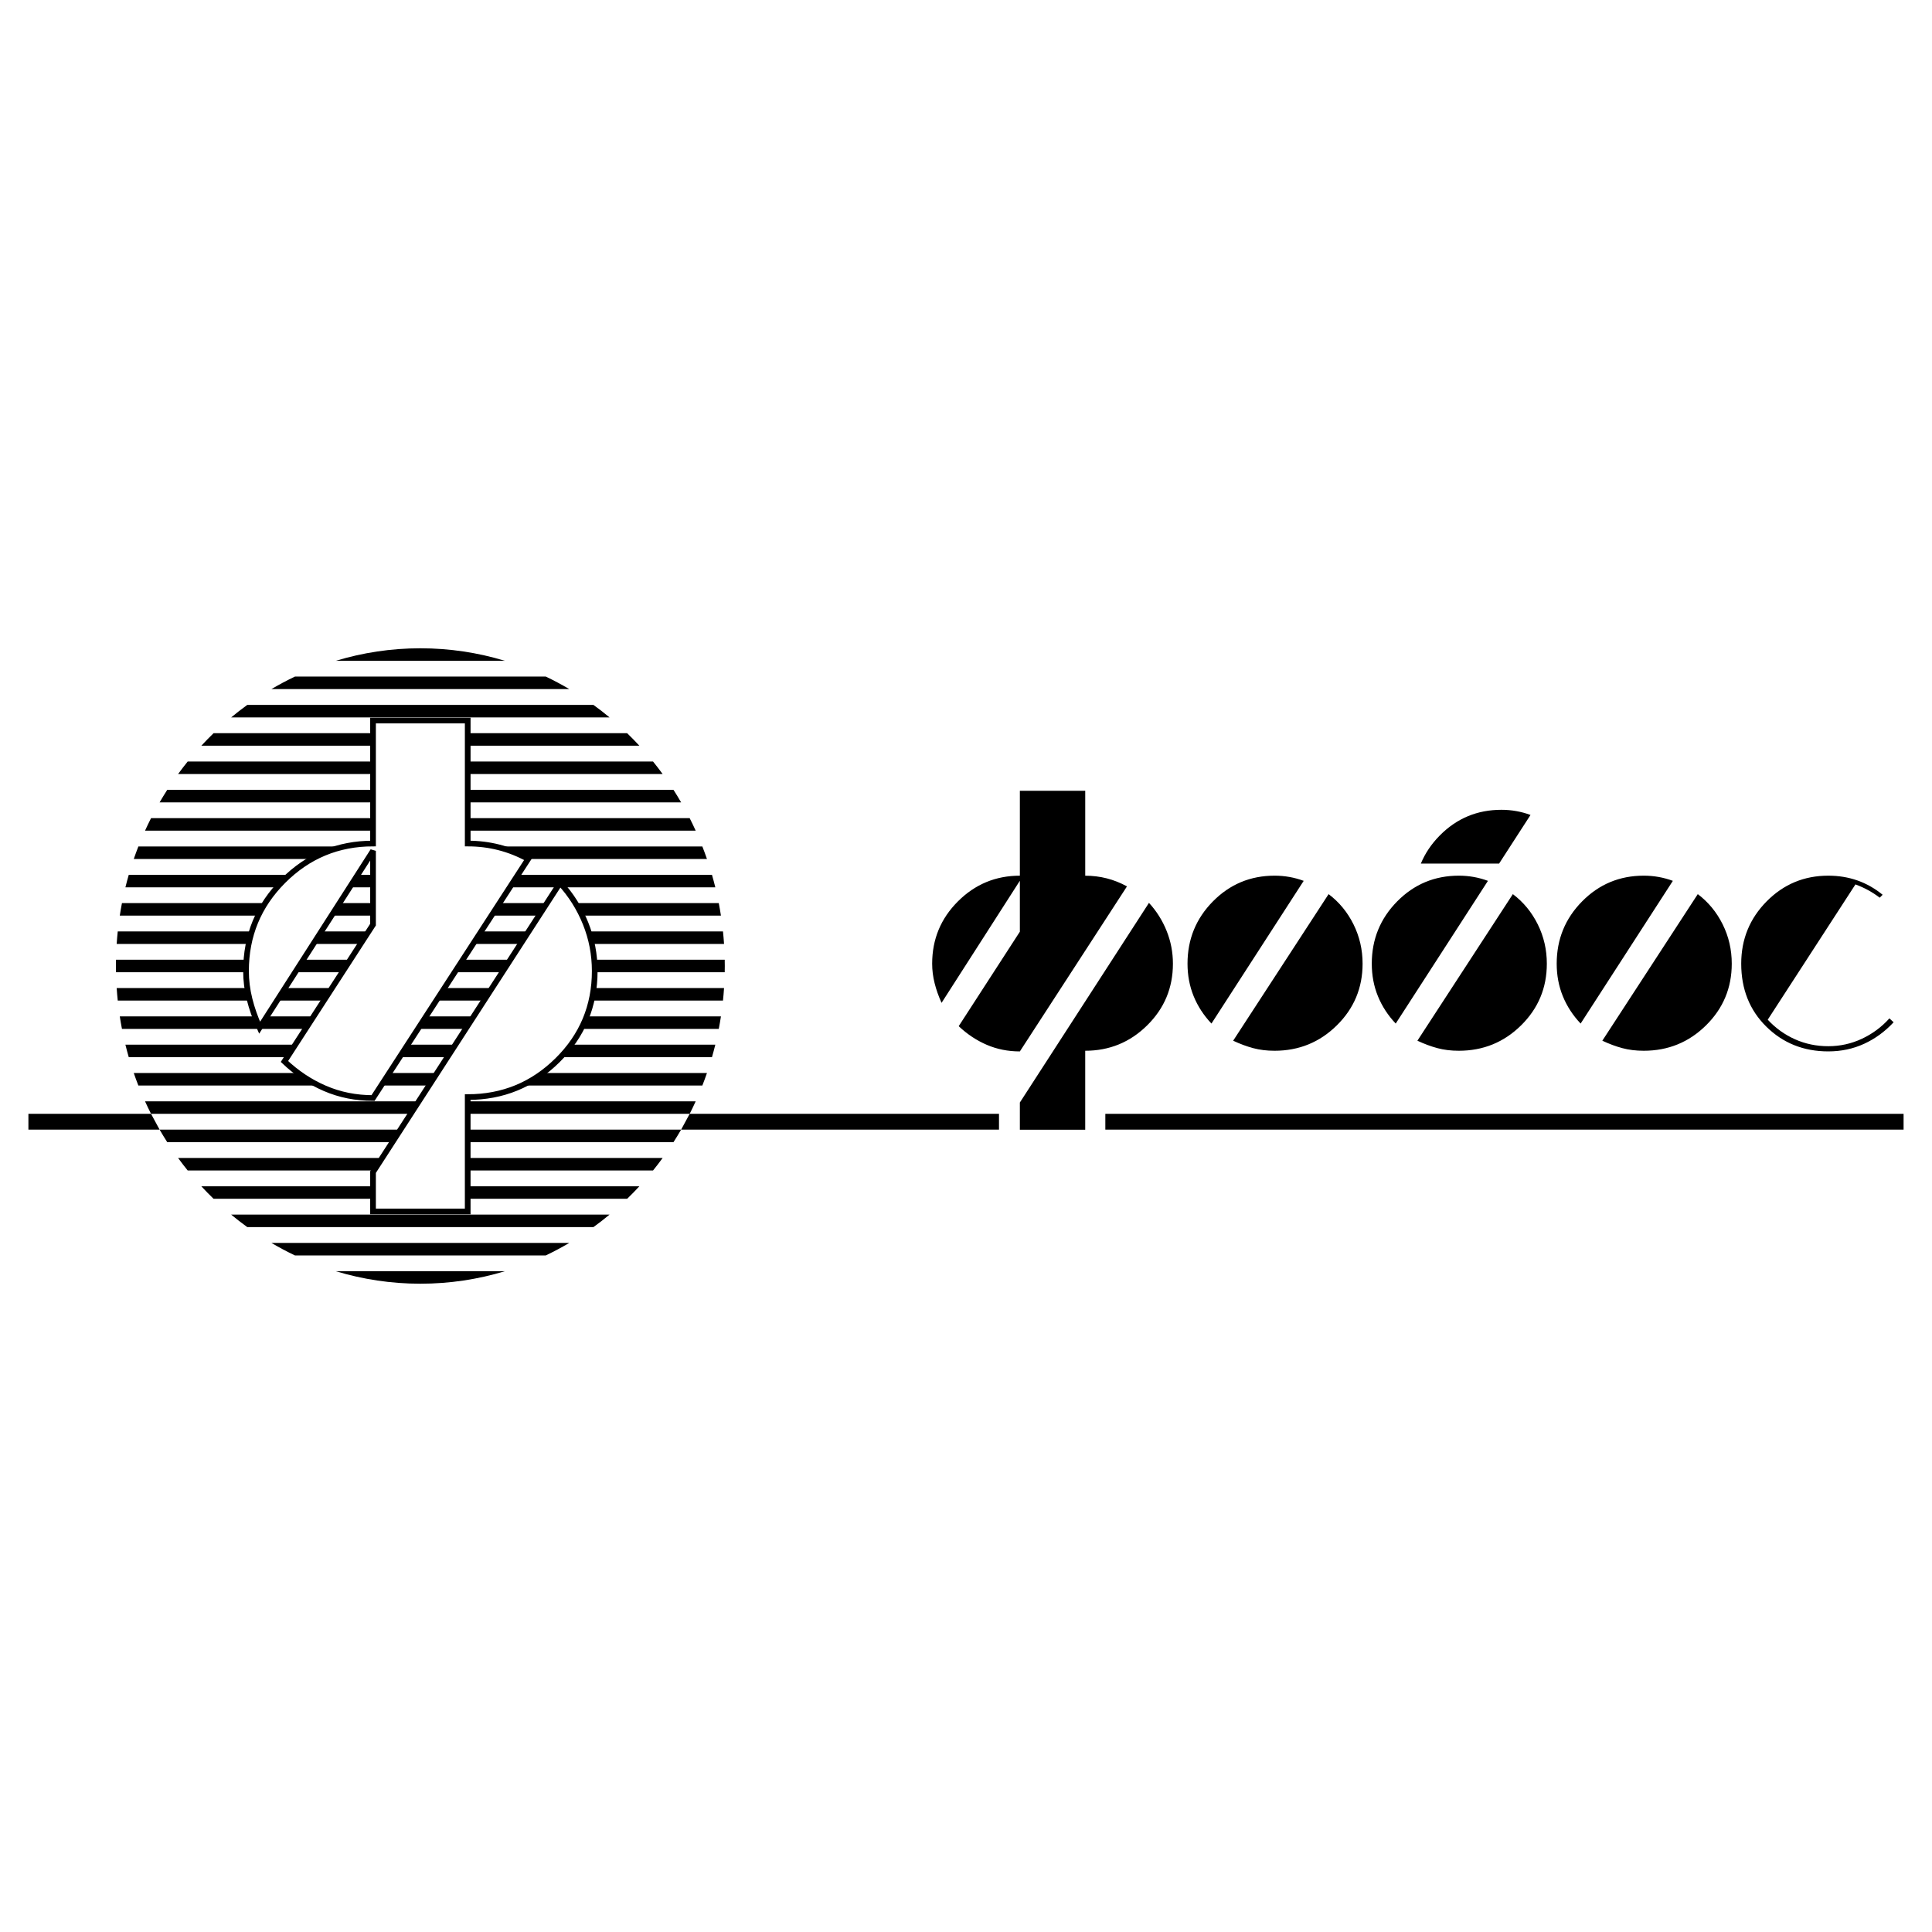
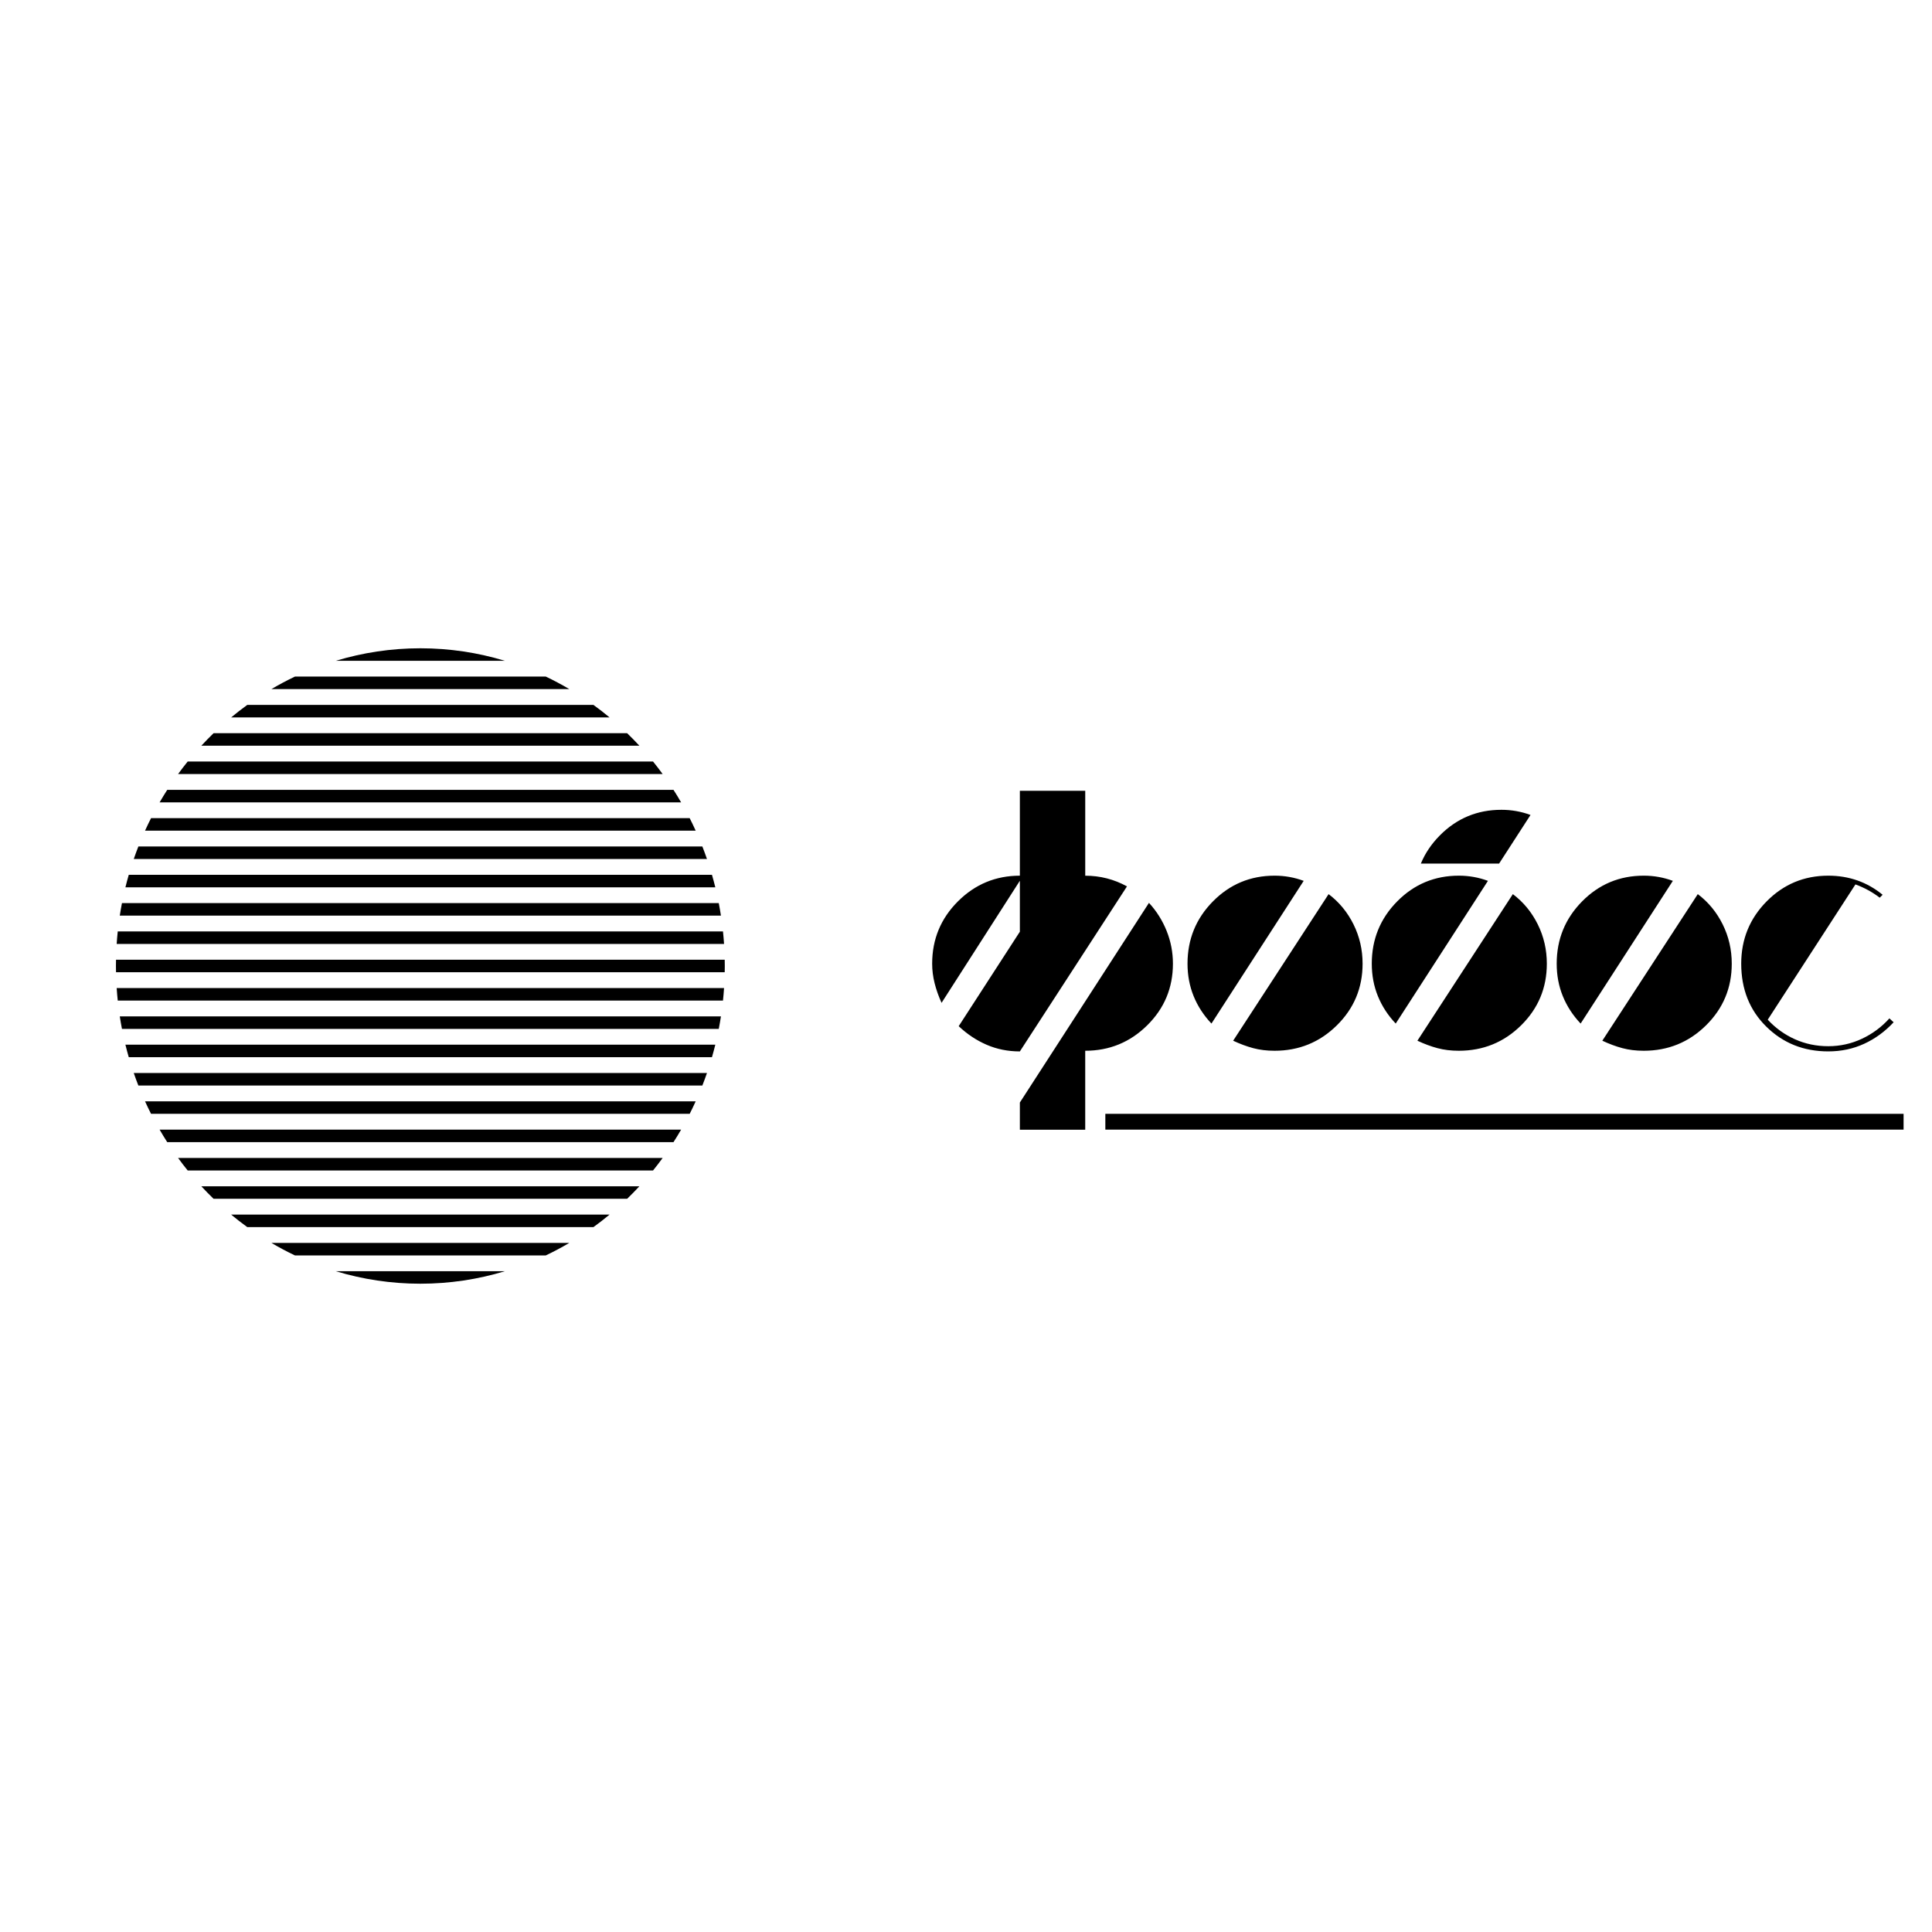
<svg xmlns="http://www.w3.org/2000/svg" version="1.0" id="Layer_1" x="0px" y="0px" width="192.756px" height="192.756px" viewBox="0 0 192.756 192.756" enable-background="new 0 0 192.756 192.756" xml:space="preserve">
  <g>
-     <polygon fill-rule="evenodd" clip-rule="evenodd" fill="#FFFFFF" points="0,0 192.756,0 192.756,192.756 0,192.756 0,0  " />
    <path fill-rule="evenodd" clip-rule="evenodd" d="M187.83,89.271c-1.55-1.27-3.357-1.905-5.424-1.905   c-2.411,0-4.461,0.856-6.15,2.567s-2.534,3.783-2.534,6.215c0,2.539,0.834,4.633,2.502,6.279s3.729,2.471,6.183,2.471   c1.291,0,2.485-0.254,3.583-0.76c1.099-0.506,2.077-1.221,2.938-2.146l-0.42-0.389c-0.774,0.861-1.689,1.541-2.744,2.035   s-2.174,0.742-3.357,0.742s-2.292-0.23-3.325-0.693s-1.938-1.115-2.713-1.953l8.75-13.496c0.882,0.323,1.689,0.764,2.421,1.324   L187.83,89.271L187.83,89.271z M169.388,89.207l-9.524,14.625c0.688,0.322,1.356,0.57,2.002,0.742   c0.646,0.174,1.355,0.26,2.131,0.26c2.432,0,4.504-0.846,6.215-2.535s2.566-3.74,2.566-6.15c0-1.399-0.301-2.707-0.904-3.922   C171.271,91.01,170.442,90.003,169.388,89.207L169.388,89.207z M157.7,102.121l9.201-14.238c-0.926-0.344-1.894-0.517-2.905-0.517   c-2.411,0-4.461,0.856-6.15,2.567s-2.534,3.783-2.534,6.215c0,1.162,0.204,2.244,0.613,3.244   C156.333,100.395,156.926,101.303,157.7,102.121L157.7,102.121z M149.565,86.159l3.134-4.849c-0.926-0.344-1.894-0.516-2.906-0.516   c-2.41,0-4.46,0.855-6.15,2.566c-0.834,0.845-1.462,1.778-1.884,2.798H149.565L149.565,86.159z M150.938,89.207l-9.524,14.625   c0.688,0.322,1.356,0.57,2.002,0.742c0.646,0.174,1.355,0.26,2.131,0.26c2.433,0,4.504-0.846,6.215-2.535s2.566-3.74,2.566-6.15   c0-1.399-0.301-2.707-0.903-3.922C152.821,91.01,151.993,90.003,150.938,89.207L150.938,89.207z M139.251,102.121l9.201-14.238   c-0.925-0.344-1.894-0.517-2.905-0.517c-2.411,0-4.461,0.856-6.15,2.567s-2.534,3.783-2.534,6.215c0,1.162,0.204,2.244,0.613,3.244   C137.885,100.395,138.477,101.303,139.251,102.121L139.251,102.121z M132.555,89.207l-9.523,14.625   c0.688,0.322,1.355,0.57,2.001,0.742c0.646,0.174,1.356,0.26,2.131,0.26c2.433,0,4.504-0.846,6.215-2.535   c1.712-1.689,2.567-3.74,2.567-6.15c0-1.399-0.302-2.707-0.904-3.922C134.438,91.01,133.609,90.003,132.555,89.207L132.555,89.207z    M120.867,102.121l9.202-14.238c-0.926-0.344-1.895-0.517-2.906-0.517c-2.41,0-4.46,0.856-6.15,2.567   c-1.689,1.711-2.534,3.783-2.534,6.215c0,1.162,0.205,2.244,0.613,3.244C119.501,100.395,120.093,101.303,120.867,102.121   L120.867,102.121z M101.752,109.998v2.713h6.521v-7.877c2.411,0,4.472-0.846,6.183-2.535s2.567-3.74,2.567-6.15   c0-1.141-0.21-2.233-0.63-3.277c-0.42-1.044-1.007-1.975-1.76-2.793L101.752,109.998L101.752,109.998z M101.752,78.896v8.471   c-2.41,0-4.471,0.856-6.183,2.567s-2.567,3.783-2.567,6.215c0,0.646,0.081,1.291,0.243,1.938c0.161,0.645,0.393,1.301,0.694,1.969   l7.813-12.184v5.083l-6.102,9.426c0.839,0.797,1.771,1.416,2.792,1.857c1.022,0.441,2.126,0.662,3.31,0.662l10.687-16.466   c-1.292-0.71-2.68-1.065-4.165-1.065v-8.471H101.752L101.752,78.896z" />
-     <path fill-rule="evenodd" clip-rule="evenodd" d="M33.509,126.83H50.37c-2.678,0.811-5.506,1.246-8.43,1.246   S36.188,127.641,33.509,126.83L33.509,126.83z M41.94,64.679c2.923,0,5.75,0.436,8.428,1.247H33.51   C36.188,65.115,39.017,64.679,41.94,64.679L41.94,64.679z M54.451,67.502c0.803,0.381,1.586,0.799,2.35,1.249H27.078   c0.764-0.45,1.547-0.868,2.35-1.249H54.451L54.451,67.502z M59.207,70.328c0.55,0.398,1.087,0.814,1.609,1.249H23.062   c0.523-0.434,1.06-0.851,1.609-1.249H59.207L59.207,70.328z M62.571,73.152c0.417,0.405,0.825,0.821,1.221,1.249H20.087   c0.396-0.428,0.803-0.844,1.221-1.249H62.571L62.571,73.152z M65.154,75.978c0.33,0.407,0.649,0.824,0.959,1.249H17.766   c0.31-0.424,0.63-0.841,0.959-1.249H65.154L65.154,75.978z M67.194,78.803c0.263,0.409,0.517,0.826,0.761,1.249H15.924   c0.245-0.423,0.499-0.839,0.762-1.249H67.194L67.194,78.803z M68.809,81.628c0.208,0.411,0.408,0.827,0.6,1.249H14.47   c0.191-0.422,0.392-0.838,0.6-1.249H68.809L68.809,81.628z M70.074,84.454c0.162,0.412,0.315,0.828,0.46,1.248H13.346   c0.145-0.42,0.298-0.836,0.459-1.248H70.074L70.074,84.454z M71.032,87.278c0.119,0.413,0.231,0.829,0.335,1.249H12.513   c0.103-0.419,0.216-0.835,0.335-1.249H71.032L71.032,87.278z M71.712,90.104c0.08,0.413,0.151,0.83,0.216,1.249H11.951   c0.064-0.419,0.136-0.835,0.216-1.249H71.712L71.712,90.104z M72.132,92.928c0.043,0.414,0.078,0.831,0.106,1.249H11.641   c0.028-0.418,0.063-0.835,0.107-1.249H72.132L72.132,92.928z M72.305,95.753c0.004,0.208,0.008,0.416,0.008,0.625   c0,0.208-0.004,0.417-0.008,0.624h-60.73c-0.004-0.208-0.008-0.416-0.008-0.624c0-0.209,0.003-0.417,0.008-0.625H72.305   L72.305,95.753z M72.238,98.578c-0.028,0.42-0.063,0.836-0.106,1.25H11.748c-0.044-0.414-0.079-0.83-0.107-1.25H72.238   L72.238,98.578z M71.928,101.404c-0.064,0.418-0.136,0.834-0.216,1.248H12.167c-0.08-0.414-0.152-0.83-0.216-1.248H71.928   L71.928,101.404z M71.367,104.229c-0.104,0.42-0.216,0.836-0.335,1.248H12.847c-0.119-0.412-0.231-0.828-0.335-1.248H71.367   L71.367,104.229z M70.534,107.055c-0.145,0.42-0.298,0.836-0.46,1.248h-56.27c-0.161-0.412-0.315-0.828-0.459-1.248H70.534   L70.534,107.055z M69.409,109.879c-0.191,0.422-0.392,0.838-0.6,1.248H15.07c-0.208-0.41-0.409-0.826-0.6-1.248H69.409   L69.409,109.879z M67.956,112.703c-0.245,0.424-0.499,0.84-0.762,1.25H16.685c-0.263-0.41-0.517-0.826-0.762-1.25H67.956   L67.956,112.703z M66.114,115.529c-0.31,0.424-0.63,0.842-0.959,1.248h-46.43c-0.33-0.406-0.65-0.824-0.959-1.248H66.114   L66.114,115.529z M63.793,118.355c-0.396,0.428-0.803,0.844-1.221,1.248H21.307c-0.418-0.404-0.825-0.82-1.221-1.248H63.793   L63.793,118.355z M60.817,121.18c-0.522,0.434-1.059,0.85-1.608,1.248H24.67c-0.549-0.398-1.086-0.814-1.609-1.248H60.817   L60.817,121.18z M56.802,124.004c-0.764,0.451-1.547,0.869-2.35,1.25H29.427c-0.802-0.381-1.586-0.799-2.35-1.25H56.802   L56.802,124.004z" />
-     <path fill-rule="evenodd" clip-rule="evenodd" fill="#FFFFFF" stroke="#000000" stroke-width="0.567" stroke-miterlimit="2.613" d="   M37.217,116.939v3.928h9.446v-11.41c3.492,0,6.477-1.223,8.955-3.672c2.479-2.447,3.718-5.416,3.718-8.907   c0-1.652-0.304-3.235-0.912-4.747c-0.608-1.512-1.457-2.86-2.548-4.045L37.217,116.939L37.217,116.939z M37.217,71.889v12.27   c-3.492,0-6.477,1.239-8.955,3.717c-2.478,2.479-3.717,5.479-3.717,9.002c0,0.935,0.117,1.87,0.351,2.806   c0.233,0.936,0.569,1.887,1.005,2.852l11.316-17.647v7.361l-8.838,13.653c1.216,1.154,2.564,2.051,4.045,2.689   s3.079,0.959,4.793,0.959l15.479-23.849c-1.871-1.029-3.881-1.543-6.032-1.543v-12.27H37.217L37.217,71.889z" />
-     <polygon fill-rule="evenodd" clip-rule="evenodd" points="99.67,112.703 99.67,111.127 68.809,111.127 67.957,112.703    99.67,112.703  " />
-     <polygon fill-rule="evenodd" clip-rule="evenodd" points="2.834,112.703 2.834,111.127 15.07,111.127 15.923,112.703    2.834,112.703  " />
+     <path fill-rule="evenodd" clip-rule="evenodd" d="M33.509,126.83H50.37c-2.678,0.811-5.506,1.246-8.43,1.246   S36.188,127.641,33.509,126.83L33.509,126.83z M41.94,64.679c2.923,0,5.75,0.436,8.428,1.247H33.51   C36.188,65.115,39.017,64.679,41.94,64.679L41.94,64.679z M54.451,67.502c0.803,0.381,1.586,0.799,2.35,1.249H27.078   c0.764-0.45,1.547-0.868,2.35-1.249H54.451L54.451,67.502z M59.207,70.328c0.55,0.398,1.087,0.814,1.609,1.249H23.062   c0.523-0.434,1.06-0.851,1.609-1.249H59.207z M62.571,73.152c0.417,0.405,0.825,0.821,1.221,1.249H20.087   c0.396-0.428,0.803-0.844,1.221-1.249H62.571L62.571,73.152z M65.154,75.978c0.33,0.407,0.649,0.824,0.959,1.249H17.766   c0.31-0.424,0.63-0.841,0.959-1.249H65.154L65.154,75.978z M67.194,78.803c0.263,0.409,0.517,0.826,0.761,1.249H15.924   c0.245-0.423,0.499-0.839,0.762-1.249H67.194L67.194,78.803z M68.809,81.628c0.208,0.411,0.408,0.827,0.6,1.249H14.47   c0.191-0.422,0.392-0.838,0.6-1.249H68.809L68.809,81.628z M70.074,84.454c0.162,0.412,0.315,0.828,0.46,1.248H13.346   c0.145-0.42,0.298-0.836,0.459-1.248H70.074L70.074,84.454z M71.032,87.278c0.119,0.413,0.231,0.829,0.335,1.249H12.513   c0.103-0.419,0.216-0.835,0.335-1.249H71.032L71.032,87.278z M71.712,90.104c0.08,0.413,0.151,0.83,0.216,1.249H11.951   c0.064-0.419,0.136-0.835,0.216-1.249H71.712L71.712,90.104z M72.132,92.928c0.043,0.414,0.078,0.831,0.106,1.249H11.641   c0.028-0.418,0.063-0.835,0.107-1.249H72.132L72.132,92.928z M72.305,95.753c0.004,0.208,0.008,0.416,0.008,0.625   c0,0.208-0.004,0.417-0.008,0.624h-60.73c-0.004-0.208-0.008-0.416-0.008-0.624c0-0.209,0.003-0.417,0.008-0.625H72.305   L72.305,95.753z M72.238,98.578c-0.028,0.42-0.063,0.836-0.106,1.25H11.748c-0.044-0.414-0.079-0.83-0.107-1.25H72.238   L72.238,98.578z M71.928,101.404c-0.064,0.418-0.136,0.834-0.216,1.248H12.167c-0.08-0.414-0.152-0.83-0.216-1.248H71.928   L71.928,101.404z M71.367,104.229c-0.104,0.42-0.216,0.836-0.335,1.248H12.847c-0.119-0.412-0.231-0.828-0.335-1.248H71.367   L71.367,104.229z M70.534,107.055c-0.145,0.42-0.298,0.836-0.46,1.248h-56.27c-0.161-0.412-0.315-0.828-0.459-1.248H70.534   L70.534,107.055z M69.409,109.879c-0.191,0.422-0.392,0.838-0.6,1.248H15.07c-0.208-0.41-0.409-0.826-0.6-1.248H69.409   L69.409,109.879z M67.956,112.703c-0.245,0.424-0.499,0.84-0.762,1.25H16.685c-0.263-0.41-0.517-0.826-0.762-1.25H67.956   L67.956,112.703z M66.114,115.529c-0.31,0.424-0.63,0.842-0.959,1.248h-46.43c-0.33-0.406-0.65-0.824-0.959-1.248H66.114   L66.114,115.529z M63.793,118.355c-0.396,0.428-0.803,0.844-1.221,1.248H21.307c-0.418-0.404-0.825-0.82-1.221-1.248H63.793   L63.793,118.355z M60.817,121.18c-0.522,0.434-1.059,0.85-1.608,1.248H24.67c-0.549-0.398-1.086-0.814-1.609-1.248H60.817   L60.817,121.18z M56.802,124.004c-0.764,0.451-1.547,0.869-2.35,1.25H29.427c-0.802-0.381-1.586-0.799-2.35-1.25H56.802   L56.802,124.004z" />
    <polygon fill-rule="evenodd" clip-rule="evenodd" points="110.28,112.703 110.28,111.127 189.921,111.127 189.921,112.703    110.28,112.703  " />
  </g>
</svg>